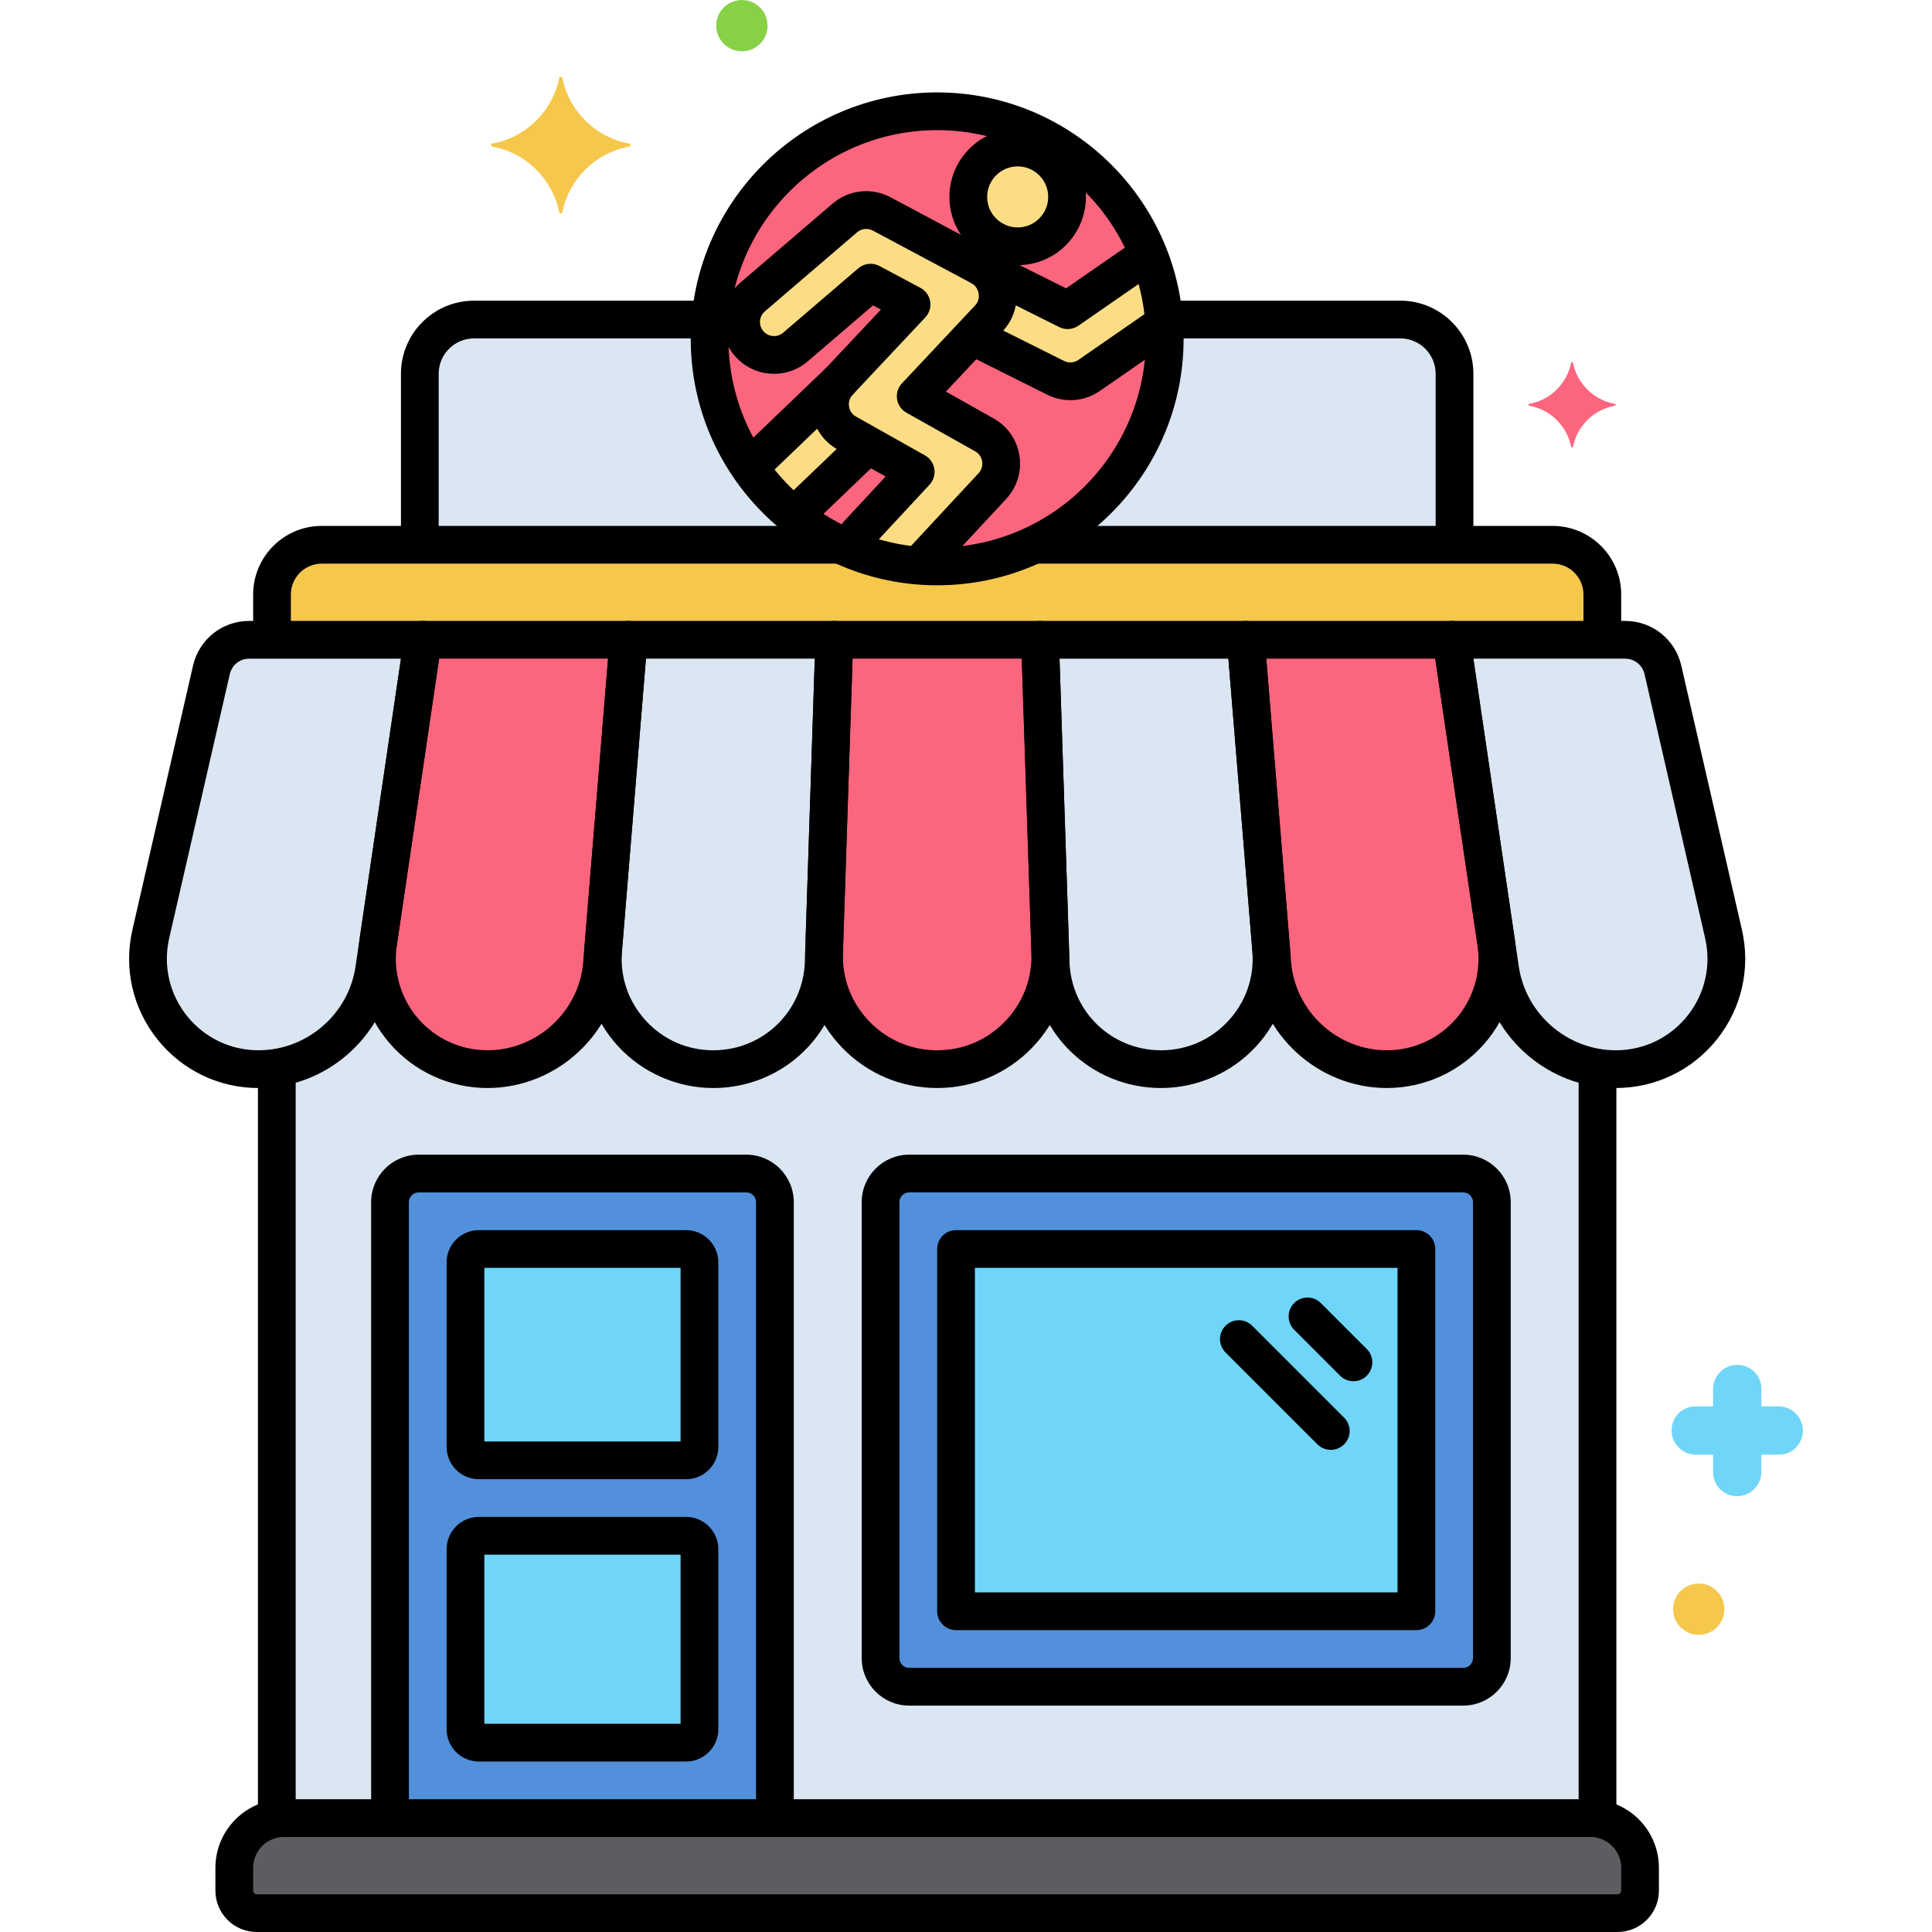
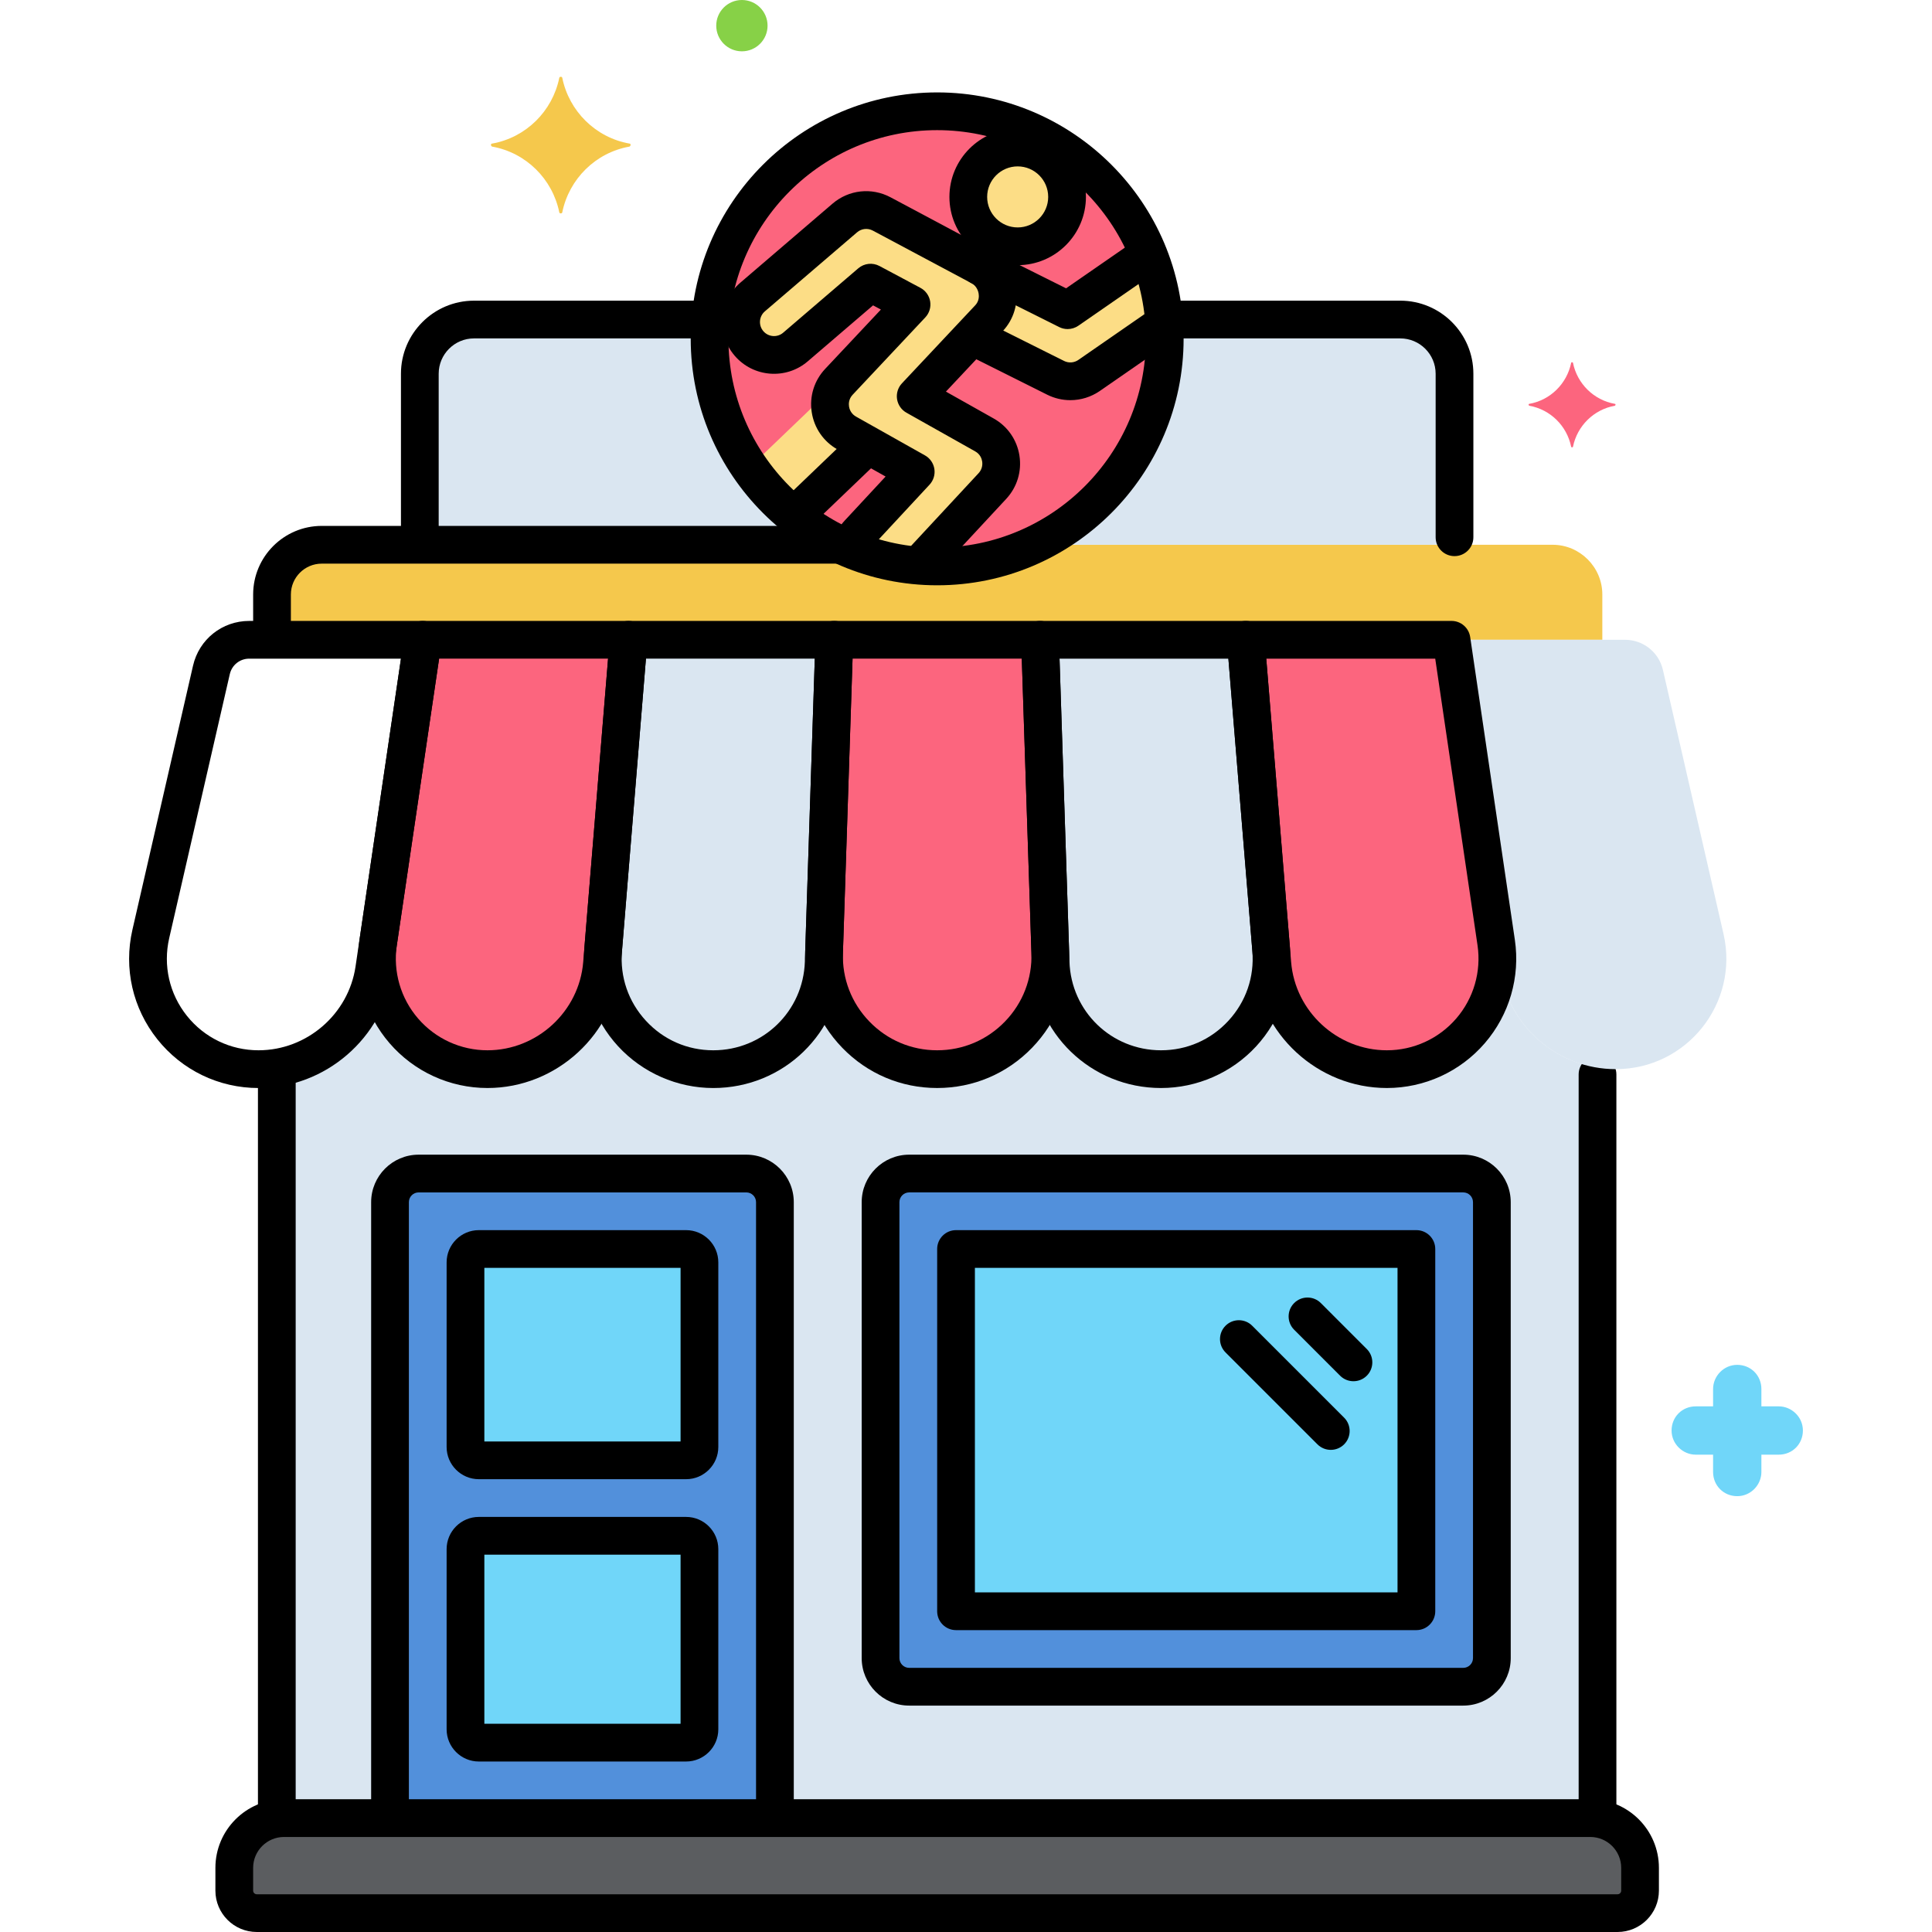
<svg xmlns="http://www.w3.org/2000/svg" enable-background="new 0 0 256 256" height="512" viewBox="0 0 256 256" width="512">
  <g id="Layer_72">
    <g>
      <g>
        <g>
          <path d="m124.179 14.745c-16.654 0-30.155 13.5-30.155 30.154s13.501 30.155 30.155 30.155 30.155-13.5 30.155-30.155c0-16.653-13.501-30.154-30.155-30.154z" fill="#fc657e" />
        </g>
      </g>
      <g>
        <g>
          <path d="m134.846 19.547c-3.614 0-6.544 2.93-6.544 6.544s2.93 6.544 6.544 6.544 6.544-2.93 6.544-6.544-2.929-6.544-6.544-6.544z" fill="#fcdd86" />
        </g>
      </g>
      <g>
        <g>
          <path d="m130.441 57.628-9.107-5.123 9.712-10.338c1.988-2.114 1.281-5.552-1.126-6.837l-13.089-6.98c-1.586-.846-3.527-.633-4.892.537l-12.217 10.471c-1.83 1.568-2.041 4.323-.473 6.152 1.566 1.827 4.32 2.044 6.152.474l9.953-8.532 5.43 2.896-9.622 10.243c-1.94 2.065-1.424 5.403 1.041 6.79l9.136 5.139-7.576 8.159c-.568.611-.912 1.345-1.065 2.106 2.815 1.161 5.844 1.903 9.011 2.16l9.792-10.545c1.915-2.065 1.402-5.387-1.06-6.772z" fill="#fcdd86" />
        </g>
      </g>
      <g>
        <g>
          <path d="m112.202 57.38c-2.465-1.386-2.981-4.725-1.041-6.79l.079-.084-11.934 11.438c1.656 2.413 3.655 4.571 5.925 6.407l9.792-9.384z" fill="#fcdd86" />
        </g>
      </g>
      <g>
        <g>
          <path d="m152.308 34.033c-.565.114-1.117.339-1.62.688l-9.22 6.383-11.599-5.8.051.027c2.407 1.285 3.114 4.723 1.127 6.837l-2.225 2.368 11.055 5.527c1.422.711 3.122.593 4.435-.315l9.947-6.887c-.208-3.094-.881-6.059-1.951-8.828z" fill="#fcdd86" />
        </g>
      </g>
      <g>
        <g>
          <path d="m205.727 72.185h-68.704c-3.897 1.838-8.249 2.87-12.843 2.87s-8.946-1.032-12.843-2.87h-68.705c-3.624 0-6.59 2.966-6.59 6.59v6.001h176.274v-6.001c0-3.625-2.965-6.59-6.589-6.59z" fill="#f5c84c" />
        </g>
      </g>
      <g>
        <g>
          <path d="m210.727 240.909h-173.095c-3.624 0-6.59 2.965-6.59 6.59v3.021c0 1.646 1.334 2.98 2.98 2.98h180.313c1.646 0 2.98-1.334 2.98-2.98v-3.021c.001-3.624-2.964-6.59-6.588-6.59z" fill="#5b5d60" />
        </g>
      </g>
      <g>
        <g>
          <path d="m94.025 44.9c0-.864.045-1.716.116-2.561h-31.328c-3.968 0-7.184 3.217-7.184 7.185v22.661h55.708c-10.23-4.824-17.312-15.226-17.312-27.285z" fill="#dae6f1" />
        </g>
      </g>
      <g>
        <g>
          <path d="m185.546 42.339h-31.328c.071.845.116 1.697.116 2.561 0 12.059-7.082 22.461-17.312 27.285h55.708v-22.661c0-3.968-3.216-7.185-7.184-7.185z" fill="#dae6f1" />
        </g>
      </g>
      <g>
        <g>
          <path d="m198.774 128.434-.523-3.543c1.304 8.841-5.548 16.778-14.484 16.778-7.929 0-14.531-6.083-15.179-13.985l-.152-1.852c.699 8.529-6.034 15.837-14.592 15.837-7.899 0-14.375-6.267-14.633-14.162l-.043-1.326c.277 8.47-6.514 15.487-14.988 15.487s-15.266-7.017-14.988-15.487l-.043 1.326c-.259 7.895-6.734 14.162-14.633 14.162-8.558 0-15.291-7.308-14.592-15.837l-.152 1.852c-.648 7.902-7.25 13.985-15.179 13.985-8.937 0-15.788-7.937-14.484-16.778l-.523 3.543c-1.001 6.786-6.311 11.99-12.905 13.032v99.521c.312-.046.629-.078.953-.078h173.095c.324 0 .641.032.952.078v-99.521c-6.596-1.042-11.905-6.246-12.907-13.032z" fill="#dae6f1" />
        </g>
      </g>
      <g>
        <g>
          <path d="m193.888 155.5h-73.417c-2.094 0-3.792 1.697-3.792 3.792v60.417c0 2.094 1.698 3.792 3.792 3.792h73.417c2.094 0 3.792-1.697 3.792-3.792v-60.417c-.001-2.095-1.698-3.792-3.792-3.792z" fill="#5290db" />
        </g>
      </g>
      <g>
        <g>
          <path d="m98.888 155.5h-43.417c-2.094 0-3.792 1.697-3.792 3.792v81.618h51v-81.618c0-2.095-1.697-3.792-3.791-3.792z" fill="#5290db" />
        </g>
      </g>
      <g>
        <g>
          <path d="m126.679 165.5h61v48h-61z" fill="#70d6f9" />
        </g>
      </g>
      <g>
        <g>
          <path d="m90.911 165.5h-27.463c-.977 0-1.769.792-1.769 1.769v24.463c0 .977.792 1.769 1.769 1.769h27.463c.977 0 1.769-.792 1.769-1.769v-24.463c-.001-.977-.793-1.769-1.769-1.769z" fill="#70d6f9" />
        </g>
      </g>
      <g>
        <g>
          <path d="m90.911 203.5h-27.463c-.977 0-1.769.792-1.769 1.769v23.872c0 .977.792 1.769 1.769 1.769h27.463c.977 0 1.769-.792 1.769-1.769v-23.872c-.001-.977-.793-1.769-1.769-1.769z" fill="#70d6f9" />
        </g>
      </g>
      <g>
        <g>
          <path d="m111.063 69.685h-68.431c-5.012 0-9.089 4.078-9.089 9.09v5.069c0 1.381 1.119 2.5 2.5 2.5s2.5-1.119 2.5-2.5v-5.069c0-2.255 1.834-4.09 4.089-4.09h68.431c1.381 0 2.5-1.119 2.5-2.5s-1.119-2.5-2.5-2.5z" />
        </g>
      </g>
      <g>
        <g>
-           <path d="m205.727 69.685h-68.132c-1.381 0-2.5 1.119-2.5 2.5s1.119 2.5 2.5 2.5h68.132c2.255 0 4.09 1.835 4.09 4.09v5.195c0 1.381 1.119 2.5 2.5 2.5s2.5-1.119 2.5-2.5v-5.195c-.001-5.012-4.078-9.09-9.09-9.09z" />
-         </g>
+           </g>
      </g>
      <g>
        <g>
          <g>
            <g>
              <path d="m210.727 238.409h-173.095c-5.012 0-9.09 4.078-9.09 9.09v3.021c0 3.021 2.458 5.48 5.48 5.48h180.313c3.022 0 5.48-2.459 5.48-5.48v-3.021c.001-5.013-4.076-9.09-9.088-9.09zm4.089 12.111c0 .265-.215.48-.48.48h-180.314c-.265 0-.48-.216-.48-.48v-3.021c0-2.255 1.834-4.09 4.09-4.09h173.095c2.255 0 4.089 1.834 4.089 4.089z" />
            </g>
          </g>
        </g>
      </g>
      <g>
        <g>
          <path d="m93.417 39.84h-30.604c-5.34 0-9.685 4.344-9.685 9.684v21.539c0 1.381 1.119 2.5 2.5 2.5s2.5-1.119 2.5-2.5v-21.54c0-2.583 2.102-4.684 4.685-4.684h30.604c1.381 0 2.5-1.119 2.5-2.5s-1.119-2.499-2.5-2.499z" />
        </g>
      </g>
      <g>
        <g>
          <path d="m185.546 39.84h-30.232c-1.381 0-2.5 1.119-2.5 2.5s1.119 2.5 2.5 2.5h30.232c2.583 0 4.684 2.101 4.684 4.684v21.665c0 1.381 1.119 2.5 2.5 2.5s2.5-1.119 2.5-2.5v-21.666c0-5.339-4.344-9.683-9.684-9.683z" />
        </g>
      </g>
      <g>
        <g>
          <g>
            <g>
              <path d="m124.179 12.245c-18.006 0-32.655 14.648-32.655 32.654s14.649 32.655 32.655 32.655 32.655-14.649 32.655-32.655-14.649-32.654-32.655-32.654zm0 60.31c-15.249 0-27.655-12.406-27.655-27.655s12.406-27.654 27.655-27.654 27.655 12.405 27.655 27.654-12.406 27.655-27.655 27.655z" />
            </g>
          </g>
        </g>
      </g>
      <g>
        <g>
          <g>
            <g>
              <path d="m134.847 17.047c-4.987 0-9.044 4.058-9.044 9.045s4.057 9.044 9.044 9.044 9.044-4.057 9.044-9.044-4.058-9.045-9.044-9.045zm0 13.089c-2.23 0-4.044-1.814-4.044-4.044s1.814-4.045 4.044-4.045 4.044 1.814 4.044 4.045c0 2.229-1.814 4.044-4.044 4.044z" />
            </g>
          </g>
        </g>
      </g>
      <g>
        <g>
          <path d="m135.081 60.367c-.327-2.09-1.572-3.882-3.415-4.917l-6.326-3.559 7.526-8.012c1.457-1.549 2.091-3.658 1.741-5.786-.35-2.124-1.663-3.981-3.513-4.969l-13.088-6.98c-2.512-1.339-5.533-1.008-7.696.844l-12.215 10.472c-2.873 2.463-3.207 6.804-.744 9.677 2.464 2.873 6.805 3.207 9.677.745l8.657-7.42 1.041.555-7.386 7.862c-1.454 1.548-2.103 3.64-1.781 5.739.322 2.1 1.568 3.901 3.418 4.941l6.371 3.584-5.416 5.832c-.638.687-1.121 1.49-1.433 2.388-.454 1.304.236 2.729 1.54 3.183 1.305.454 2.729-.235 3.183-1.54.083-.238.208-.448.373-.626l7.576-8.159c.521-.562.756-1.33.638-2.087-.119-.757-.577-1.418-1.245-1.793l-9.136-5.139c-.502-.282-.84-.771-.927-1.342-.051-.335-.057-.983.483-1.558l9.623-10.243c.533-.567.771-1.351.645-2.118-.126-.769-.604-1.434-1.291-1.8l-5.43-2.896c-.907-.483-2.021-.361-2.803.308l-9.953 8.531c-.779.671-1.958.577-2.627-.202-.668-.779-.578-1.958.202-2.626l12.215-10.471c.587-.504 1.407-.593 2.09-.229l13.088 6.98c.485.259.833.77.932 1.368.056.34.072.994-.451 1.55l-9.711 10.339c-.526.561-.765 1.331-.649 2.091.117.76.576 1.423 1.246 1.8l9.108 5.124c.684.384.873 1 .925 1.333.089.569-.084 1.137-.474 1.558l-9.406 10.129c-.939 1.012-.881 2.594.131 3.533.481.447 1.092.668 1.701.668.671 0 1.34-.269 1.833-.799l9.407-10.13c1.436-1.551 2.074-3.641 1.746-5.733z" />
        </g>
      </g>
      <g>
        <g>
          <path d="m116.182 57.857c-.956-.997-2.538-1.031-3.535-.075l-8.716 8.353c-.997.955-1.031 2.537-.076 3.534.491.513 1.148.771 1.806.771.622 0 1.245-.23 1.729-.695l8.716-8.353c.997-.955 1.031-2.538.076-3.535z" />
        </g>
      </g>
      <g>
        <g>
-           <path d="m113.045 48.777c-.956-.997-2.538-1.032-3.535-.075l-11.305 10.834c-.997.955-1.031 2.537-.076 3.534.491.513 1.148.771 1.806.771.622 0 1.245-.23 1.729-.695l11.306-10.834c.997-.956 1.03-2.538.075-3.535z" />
-         </g>
+           </g>
      </g>
      <g>
        <g>
          <path d="m154.278 33.411c-.402-1.32-1.799-2.066-3.12-1.663-.675.205-1.313.515-1.895.917l-8.003 5.54-10.275-5.138c-1.234-.614-2.737-.116-3.354 1.118-.618 1.235-.117 2.736 1.118 3.354l11.599 5.8c.354.177.736.264 1.118.264.5 0 .998-.149 1.423-.444l9.22-6.383c.156-.108.326-.19.504-.245 1.323-.402 2.068-1.799 1.665-3.12z" />
        </g>
      </g>
      <g>
        <g>
          <path d="m155.888 41.733c-.785-1.136-2.343-1.42-3.479-.633l-9.521 6.592c-.56.388-1.285.44-1.894.135l-10.537-5.269c-1.235-.615-2.737-.116-3.354 1.118-.618 1.235-.117 2.736 1.118 3.354l10.537 5.269c.97.484 2.021.725 3.068.725 1.373 0 2.739-.412 3.908-1.221l9.521-6.592c1.135-.785 1.418-2.343.633-3.478z" />
        </g>
      </g>
      <g>
        <g>
          <path d="m211.679 139.875c-1.381 0-2.5 1.119-2.5 2.5v97.917c0 1.381 1.119 2.5 2.5 2.5s2.5-1.119 2.5-2.5v-97.917c0-1.381-1.119-2.5-2.5-2.5z" />
        </g>
      </g>
      <g>
        <g>
          <path d="m36.679 139.563c-1.381 0-2.5 1.119-2.5 2.5v98.525c0 1.381 1.119 2.5 2.5 2.5s2.5-1.119 2.5-2.5v-98.525c0-1.381-1.119-2.5-2.5-2.5z" />
        </g>
      </g>
      <g>
        <g>
          <path d="m178.103 187.847-12.179-12.179c-.976-.977-2.56-.977-3.535 0-.977.977-.977 2.559 0 3.535l12.179 12.179c.488.488 1.128.732 1.768.732s1.28-.244 1.768-.732c.975-.977.975-2.559-.001-3.535z" />
        </g>
      </g>
      <g>
        <g>
          <path d="m181.107 178.753-6.089-6.09c-.977-.977-2.56-.977-3.536 0-.977.976-.977 2.559 0 3.535l6.089 6.09c.488.488 1.128.732 1.768.732s1.28-.244 1.768-.732c.976-.975.976-2.559 0-3.535z" />
        </g>
      </g>
      <g>
        <g>
          <g>
            <g>
              <path d="m193.888 153h-73.417c-3.469 0-6.292 2.822-6.292 6.291v60.418c0 3.469 2.822 6.291 6.292 6.291h73.417c3.469 0 6.292-2.822 6.292-6.291v-60.418c-.001-3.469-2.823-6.291-6.292-6.291zm1.291 66.709c0 .712-.58 1.291-1.292 1.291h-73.417c-.712 0-1.292-.579-1.292-1.291v-60.418c0-.712.58-1.291 1.292-1.291h73.417c.712 0 1.292.579 1.292 1.291z" />
            </g>
          </g>
        </g>
      </g>
      <g>
        <g>
          <path d="m98.888 153h-43.417c-3.469 0-6.292 2.822-6.292 6.291v80.709c0 1.381 1.119 2.5 2.5 2.5s2.5-1.119 2.5-2.5v-80.709c0-.712.58-1.291 1.292-1.291h43.417c.712 0 1.292.579 1.292 1.291v80.99c0 1.381 1.119 2.5 2.5 2.5s2.5-1.119 2.5-2.5v-80.99c-.001-3.469-2.823-6.291-6.292-6.291z" />
        </g>
      </g>
      <g>
        <g>
          <g>
            <g>
              <path d="m187.679 163h-61c-1.381 0-2.5 1.119-2.5 2.5v48c0 1.381 1.119 2.5 2.5 2.5h61c1.381 0 2.5-1.119 2.5-2.5v-48c0-1.381-1.119-2.5-2.5-2.5zm-2.5 48h-56v-43h56z" />
            </g>
          </g>
        </g>
      </g>
      <g>
        <g>
          <g>
            <g>
              <path d="m90.911 163h-27.463c-2.354 0-4.269 1.915-4.269 4.269v24.463c0 2.354 1.915 4.269 4.269 4.269h27.463c2.354 0 4.269-1.915 4.269-4.269v-24.463c-.001-2.354-1.916-4.269-4.269-4.269zm-.732 28h-26v-23h26z" />
            </g>
          </g>
        </g>
      </g>
      <g>
        <g>
          <g>
            <g>
              <path d="m90.911 201h-27.463c-2.354 0-4.269 1.915-4.269 4.269v23.872c0 2.354 1.915 4.269 4.269 4.269h27.463c2.354 0 4.269-1.915 4.269-4.269v-23.872c-.001-2.354-1.916-4.269-4.269-4.269zm-.732 27.409h-26v-22.409h26z" />
            </g>
          </g>
        </g>
      </g>
      <g>
        <g>
          <path d="m198.251 124.89-5.919-40.114h-27.261l3.517 42.907c.648 7.902 7.25 13.985 15.179 13.985 8.937 0 15.789-7.937 14.484-16.778z" fill="#fc657e" />
        </g>
      </g>
      <g>
        <g>
          <path d="m56.026 84.776-5.919 40.114c-1.304 8.841 5.547 16.778 14.484 16.778 7.929 0 14.531-6.083 15.179-13.985l3.517-42.907z" fill="#fc657e" />
        </g>
      </g>
      <g>
        <g>
          <path d="m137.81 84.776h-27.261l-1.357 41.405c-.278 8.47 6.513 15.488 14.988 15.488s15.266-7.018 14.988-15.488z" fill="#fc657e" />
        </g>
      </g>
      <g>
        <g>
-           <path d="m33.022 84.776c-2.395 0-4.473 1.655-5.009 3.989l-8.03 34.987c-2.105 9.17 4.862 17.917 14.27 17.917 7.685 0 14.209-5.632 15.33-13.234l6.441-43.658h-23.002z" fill="#dae6f1" />
-         </g>
+           </g>
      </g>
      <g>
        <g>
          <path d="m83.287 84.776-3.365 41.055c-.699 8.529 6.034 15.837 14.592 15.837 7.899 0 14.375-6.267 14.633-14.162l1.401-42.731h-27.261z" fill="#dae6f1" />
        </g>
      </g>
      <g>
        <g>
          <path d="m168.437 125.831-3.365-41.055h-27.262l1.401 42.731c.259 7.895 6.734 14.162 14.633 14.162 8.558-.001 15.292-7.309 14.593-15.838z" fill="#dae6f1" />
        </g>
      </g>
      <g>
        <g>
          <path d="m228.375 123.752-8.03-34.987c-.536-2.334-2.613-3.989-5.009-3.989h-23.003l6.441 43.658c1.122 7.602 7.646 13.234 15.33 13.234 9.409 0 16.375-8.746 14.271-17.916z" fill="#dae6f1" />
        </g>
      </g>
      <g>
        <g>
          <g>
            <g>
              <path d="m200.725 124.524-5.918-40.114c-.181-1.227-1.233-2.135-2.473-2.135h-27.262c-.699 0-1.365.292-1.838.806-.474.514-.71 1.202-.653 1.898l3.517 42.907c.749 9.13 8.51 16.281 17.67 16.281 4.987 0 9.717-2.165 12.976-5.94 3.257-3.774 4.709-8.769 3.981-13.703zm-7.767 10.437c-2.308 2.674-5.658 4.207-9.19 4.207-6.577 0-12.149-5.135-12.687-11.689l-3.295-40.203h22.39l5.604 37.979c.514 3.494-.514 7.032-2.822 9.706z" />
            </g>
          </g>
        </g>
      </g>
      <g>
        <g>
          <g>
            <g>
              <path d="m85.125 83.081c-.473-.514-1.14-.806-1.838-.806h-27.262c-1.24 0-2.292.908-2.473 2.135l-5.918 40.114c-.728 4.935.724 9.929 3.983 13.704 3.258 3.774 7.988 5.939 12.975 5.939 9.161 0 16.922-7.151 17.67-16.281l3.517-42.907c.057-.696-.18-1.384-.654-1.898zm-7.847 44.398c-.537 6.555-6.11 11.689-12.687 11.689-3.532 0-6.882-1.533-9.19-4.207-2.309-2.674-3.337-6.212-2.821-9.706l5.604-37.979h22.39z" />
            </g>
          </g>
        </g>
      </g>
      <g>
        <g>
          <g>
            <g>
              <path d="m140.309 84.693c-.044-1.348-1.15-2.418-2.499-2.418h-27.262c-1.349 0-2.455 1.07-2.499 2.418l-1.357 41.405c-.157 4.779 1.588 9.304 4.914 12.74 3.326 3.437 7.791 5.329 12.573 5.329 4.783 0 9.248-1.893 12.573-5.329 3.325-3.437 5.07-7.961 4.914-12.74zm-7.149 50.669c-2.375 2.454-5.564 3.806-8.98 3.806s-6.605-1.352-8.98-3.807c-2.375-2.454-3.621-5.686-3.509-9.099l1.278-38.987h22.423l1.278 38.987c.111 3.414-1.135 6.646-3.51 9.1z" />
            </g>
          </g>
        </g>
      </g>
      <g>
        <g>
          <g>
            <g>
              <path d="m57.918 83.142c-.475-.55-1.166-.866-1.893-.866h-23.003c-3.582 0-6.644 2.438-7.445 5.93l-8.03 34.987c-1.174 5.117.028 10.407 3.299 14.514s8.158 6.462 13.408 6.462c8.857 0 16.511-6.607 17.803-15.369l6.441-43.658c.106-.721-.105-1.451-.58-2zm-10.807 44.926c-.934 6.328-6.461 11.1-12.857 11.1-3.719 0-7.18-1.668-9.497-4.577-2.317-2.908-3.168-6.655-2.337-10.279l8.03-34.987c.277-1.206 1.334-2.049 2.572-2.049h20.107z" />
            </g>
          </g>
        </g>
      </g>
      <g>
        <g>
          <g>
            <g>
              <path d="m112.345 83.037c-.471-.487-1.119-.762-1.796-.762h-27.262c-1.302 0-2.385.999-2.492 2.296l-3.365 41.056c-.39 4.759 1.242 9.503 4.478 13.015s7.831 5.526 12.606 5.526c9.302 0 16.827-7.282 17.132-16.579l1.401-42.731c.022-.677-.231-1.335-.702-1.821zm-5.696 44.388c-.216 6.585-5.546 11.743-12.135 11.743-3.432 0-6.604-1.39-8.929-3.914s-3.452-5.798-3.171-9.219l3.177-38.76h22.374z" />
            </g>
          </g>
        </g>
      </g>
      <g>
        <g>
          <g>
            <g>
              <path d="m170.928 125.627-3.365-41.056c-.106-1.297-1.19-2.296-2.492-2.296h-27.261c-.677 0-1.326.274-1.796.762-.471.486-.725 1.144-.702 1.82l1.401 42.731c.305 9.297 7.83 16.579 17.132 16.579 4.776 0 9.371-2.015 12.606-5.526s4.867-8.255 4.477-13.014zm-8.155 9.627c-2.326 2.524-5.497 3.914-8.929 3.914-6.589 0-11.919-5.158-12.135-11.743l-1.316-40.149h22.374l3.177 38.76c.281 3.42-.845 6.693-3.171 9.218z" />
            </g>
          </g>
        </g>
      </g>
      <g>
        <g>
          <g>
            <g>
-               <path d="m230.812 123.192-8.03-34.987c-.802-3.491-3.864-5.93-7.445-5.93h-23.003c-.727 0-1.417.316-1.893.866-.475.55-.687 1.279-.581 1.999l6.441 43.658c1.292 8.762 8.946 15.369 17.803 15.369 5.25 0 10.137-2.355 13.408-6.462s4.474-9.395 3.3-14.513zm-7.21 11.399c-2.317 2.909-5.778 4.577-9.497 4.577-6.396 0-11.923-4.771-12.857-11.1l-6.019-40.793h20.107c1.237 0 2.295.843 2.572 2.049l8.03 34.987c.832 3.625-.02 7.372-2.336 10.28z" />
-             </g>
+               </g>
          </g>
        </g>
      </g>
      <g>
        <g>
          <path d="m83.406 19.025c-4.5-.8-8-4.3-8.9-8.7 0-.2-.4-.2-.4 0-.9 4.4-4.4 7.9-8.9 8.7-.2 0-.2.3 0 .4 4.5.8 8 4.3 8.9 8.7 0 .2.4.2.4 0 .9-4.4 4.4-7.9 8.9-8.7.2-.1.2-.4 0-.4z" fill="#f5c84c" />
        </g>
      </g>
      <g>
        <g>
          <path d="m213.975 53.513c-2.803-.498-4.983-2.678-5.544-5.419 0-.125-.249-.125-.249 0-.561 2.741-2.741 4.921-5.544 5.419-.125 0-.125.187 0 .25 2.803.498 4.983 2.678 5.544 5.419 0 .125.249.125.249 0 .561-2.741 2.741-4.921 5.544-5.419.124-.063.124-.25 0-.25z" fill="#fc657e" />
        </g>
      </g>
      <g>
        <g>
          <path d="m235.693 186.35h-2.3v-2.3c0-1.8-1.4-3.2-3.2-3.2s-3.2 1.5-3.2 3.2v2.3h-2.3c-1.8 0-3.2 1.4-3.2 3.2s1.5 3.2 3.2 3.2h2.3v2.3c0 1.8 1.4 3.2 3.2 3.2s3.2-1.5 3.2-3.2v-2.3h2.3c1.8 0 3.2-1.4 3.2-3.2s-1.5-3.2-3.2-3.2z" fill="#70d6f9" />
        </g>
      </g>
      <g>
        <g>
          <path d="m98.306 0c-1.878 0-3.4 1.522-3.4 3.4s1.522 3.4 3.4 3.4 3.4-1.522 3.4-3.4-1.522-3.4-3.4-3.4z" fill="#87d147" />
        </g>
      </g>
      <g>
        <g>
-           <path d="m225.094 209.825c-1.878 0-3.4 1.522-3.4 3.4 0 1.877 1.522 3.4 3.4 3.4s3.4-1.522 3.4-3.4c-.001-1.878-1.523-3.4-3.4-3.4z" fill="#f5c84c" />
-         </g>
+           </g>
      </g>
    </g>
  </g>
</svg>